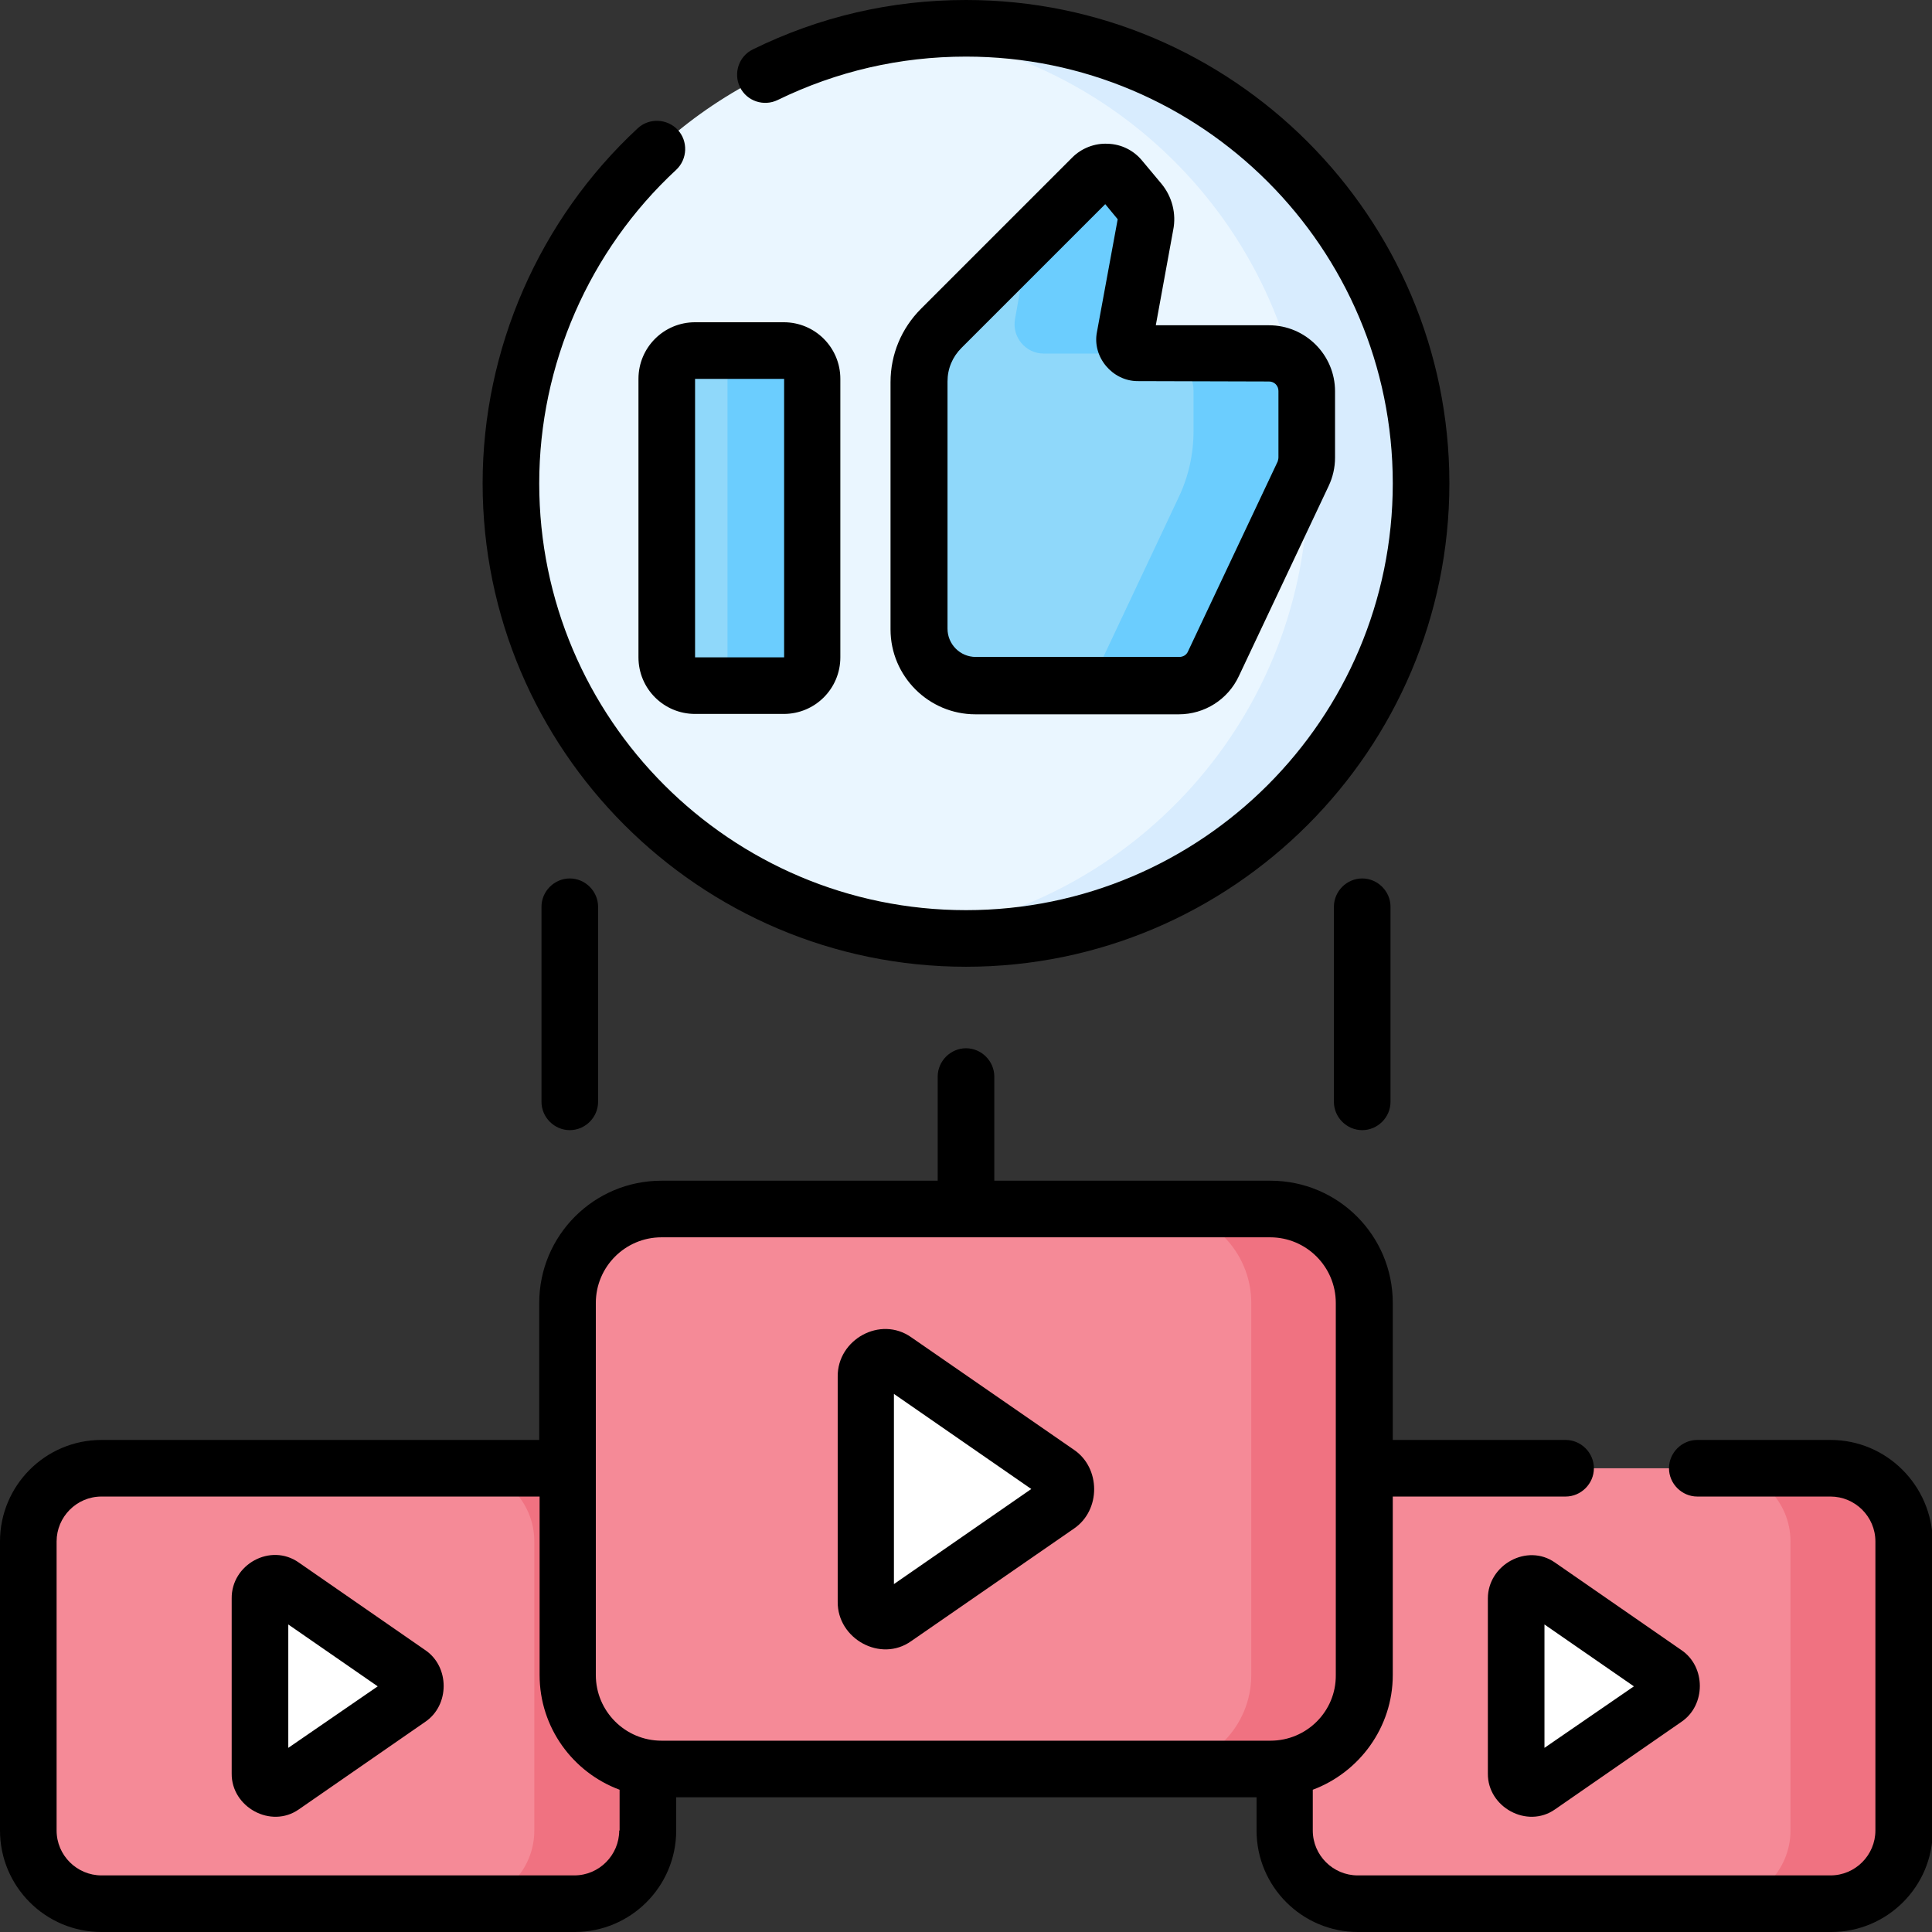
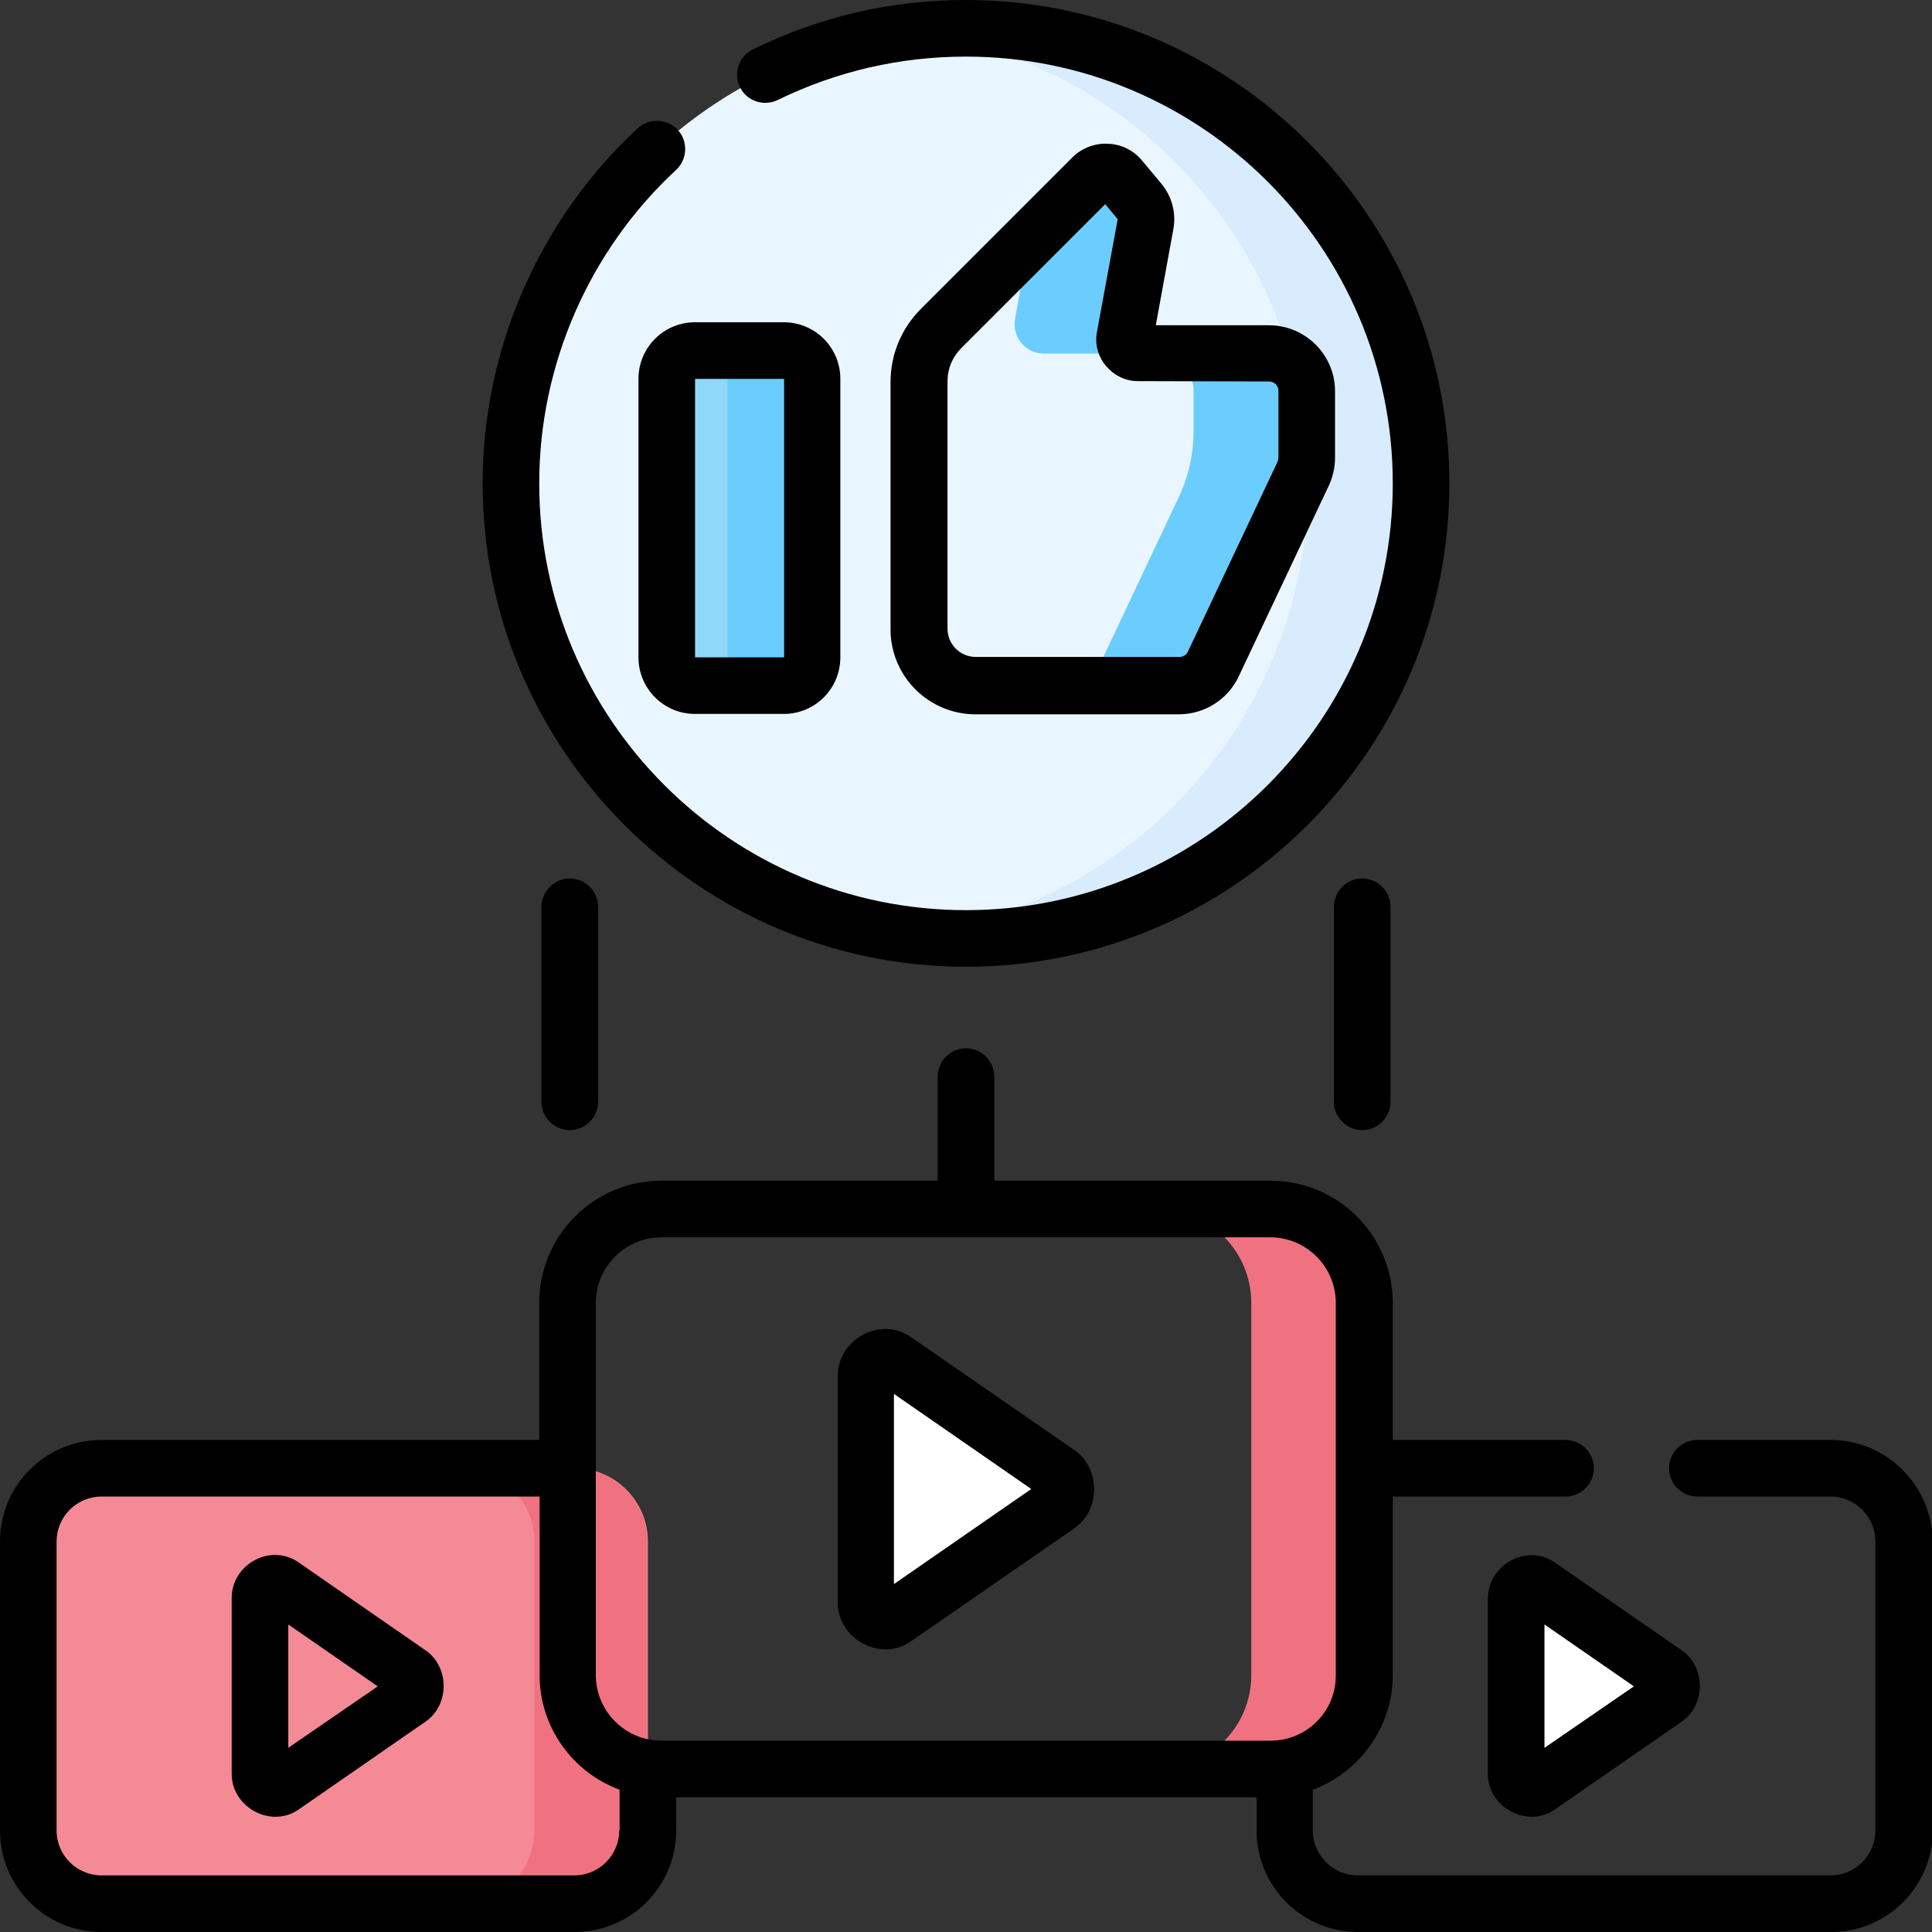
<svg xmlns="http://www.w3.org/2000/svg" version="1.1" id="Capa_1" x="0px" y="0px" viewBox="0 0 512 512" style="enable-background:new 0 0 512 512;" xml:space="preserve">
  <rect x="0" y="0" width="512" height="512" fill="#333333" stroke="none" />
  <style type="text/css">
	.st0{fill:#F58A97;}
	.st1{fill:#F07281;}
	.st2{fill:#FFFFFF;}
	.st3{fill:#EAF6FF;}
	.st4{fill:#D8ECFE;}
	.st5{fill:#8FD8FA;}
	.st6{fill:#6BCDFE;}
</style>
  <g>
    <g>
      <g>
-         <path class="st0" d="M485.1,504.5H359.8c-10.7,0-19.4-8.7-19.4-19.4v-76.6c0-10.7,8.7-19.4,19.4-19.4h125.4     c10.7,0,19.4,8.7,19.4,19.4v76.6C504.5,495.8,495.8,504.5,485.1,504.5L485.1,504.5z" />
-         <path class="st1" d="M485.1,389.1h-30c10.7,0,19.4,8.7,19.4,19.4v76.6c0,10.7-8.7,19.4-19.4,19.4h30c10.7,0,19.4-8.7,19.4-19.4     v-76.6C504.5,397.8,495.8,389.1,485.1,389.1z" />
        <path class="st2" d="M441.4,450.1l-33.5,23.2c-2.6,1.8-6-0.1-6-3.3v-46.4c0-3.2,3.5-5.1,6-3.3l33.5,23.2     C443.7,445.1,443.7,448.6,441.4,450.1z" />
      </g>
      <g>
        <path class="st0" d="M152.2,504.5H26.9c-10.7,0-19.4-8.7-19.4-19.4v-76.6c0-10.7,8.7-19.4,19.4-19.4h125.4     c10.7,0,19.4,8.7,19.4,19.4v76.6C171.6,495.8,162.9,504.5,152.2,504.5z" />
        <path class="st1" d="M152.2,389.1h-30c10.7,0,19.4,8.7,19.4,19.4v76.6c0,10.7-8.7,19.4-19.4,19.4h30c10.7,0,19.4-8.7,19.4-19.4     v-76.6C171.6,397.8,162.9,389.1,152.2,389.1L152.2,389.1z" />
-         <path class="st2" d="M108.5,450.1l-33.5,23.2c-2.6,1.8-6-0.1-6-3.3v-46.4c0-3.2,3.5-5.1,6-3.3l33.5,23.2     C110.7,445.1,110.7,448.6,108.5,450.1L108.5,450.1z" />
      </g>
      <g>
        <circle class="st3" cx="256" cy="128.1" r="120.6" />
        <path class="st4" d="M256,7.5c-5.1,0-10.1,0.3-15,0.9c59.5,7.4,105.6,58.1,105.6,119.7c0,61.5-46.1,112.3-105.6,119.7     c4.9,0.6,9.9,0.9,15,0.9c66.6,0,120.6-54,120.6-120.6S322.6,7.5,256,7.5z" />
        <g>
-           <path class="st5" d="M243.6,166.6v-65.5c0-5.3,2.1-10.4,5.9-14.2l40.1-40.1c2.1-2.1,5.5-1.9,7.4,0.4l5.1,6.1      c1.4,1.7,2,4,1.6,6.1l-5.5,29.9c-0.4,2.2,1.3,4.1,3.5,4.1h34.8c5.5,0,10,4.5,10,10v17.6c0,1.5-0.3,2.9-1,4.3l-23.8,50.4      c-1.7,3.5-5.2,5.8-9.1,5.8h-53.9C250.3,181.7,243.6,175,243.6,166.6L243.6,166.6z" />
          <g>
            <path class="st6" d="M269,84.5c-0.9,4.8,2.8,9.2,7.6,9.2h24.9c-2.2,0-3.8-2-3.5-4.1l5.5-29.9c0.4-2.2-0.2-4.4-1.6-6.1l-5.1-6.1       c-1.9-2.3-5.3-2.4-7.4-0.4l-16.7,16.7L269,84.5z" />
            <path class="st6" d="M336.3,93.6h-30c5.5,0,10,4.5,10,10v10.6c0,6.1-1.3,12-3.9,17.5l-20.8,44.1c-1.7,3.5-5.2,5.8-9.1,5.8h30       c3.9,0,7.4-2.2,9.1-5.8l23.8-50.4c0.6-1.3,1-2.8,1-4.3v-17.6C346.3,98.1,341.9,93.6,336.3,93.6L336.3,93.6z" />
          </g>
          <path class="st5" d="M176.7,100.4v73.8c0,4.2,3.4,7.5,7.5,7.5h23.5c4.2,0,7.5-3.4,7.5-7.5v-73.8c0-4.2-3.4-7.5-7.5-7.5h-23.5      C180.1,92.9,176.7,96.2,176.7,100.4z" />
          <path class="st6" d="M207.7,92.9h-22.4c4.2,0,7.5,3.4,7.5,7.5v73.8c0,4.2-3.4,7.5-7.5,7.5h22.4c4.2,0,7.5-3.4,7.5-7.5v-73.8      C215.3,96.2,211.9,92.9,207.7,92.9z" />
        </g>
      </g>
      <g>
-         <path class="st0" d="M336.7,468.8H175.3c-13.8,0-24.9-11.2-24.9-24.9v-98.6c0-13.8,11.2-24.9,24.9-24.9h161.3     c13.8,0,24.9,11.2,24.9,24.9v98.6C361.6,457.7,350.4,468.8,336.7,468.8L336.7,468.8z" />
        <path class="st1" d="M336.7,320.4h-30c13.8,0,24.9,11.2,24.9,24.9v98.6c0,13.8-11.2,24.9-24.9,24.9h30     c13.8,0,24.9-11.2,24.9-24.9v-98.6C361.6,331.5,350.4,320.4,336.7,320.4L336.7,320.4z" />
        <path class="st2" d="M280.3,398.9l-43.1,29.8c-3.3,2.3-7.8-0.2-7.8-4.3v-59.7c0-4.1,4.5-6.6,7.8-4.3l43.1,29.8     C283.3,392.4,283.3,396.8,280.3,398.9z" />
      </g>
    </g>
    <path d="M394.3,423.6V470c-0.1,8.9,10.4,14.7,17.8,9.5l33.5-23.2c6.5-4.4,6.5-14.6,0-19l-33.5-23.2   C404.7,408.9,394.3,414.7,394.3,423.6z M409.3,463.2v-32.7l23.7,16.4L409.3,463.2z M169.2,100.4v73.8c0,8.3,6.7,15,15,15h23.5   c8.3,0,15-6.7,15-15v-73.8c0-8.3-6.7-15-15-15h-23.5C175.9,85.4,169.2,92.1,169.2,100.4z M184.2,100.4L184.2,100.4h23.6l0,73.8   l-23.6,0V100.4z M284.6,384.2l-43.1-29.8c-8.2-5.8-19.6,0.6-19.5,10.4v59.7c-0.1,9.8,11.4,16.2,19.5,10.4l43.1-29.8   C291.8,400.2,291.7,389,284.6,384.2z M236.9,419.8v-50.4l36.4,25.2L236.9,419.8z M256,256.2c70.6,0,128.1-57.5,128.1-128.1   S326.6,0,256,0c-19.8,0-38.8,4.4-56.5,13.1c-3.7,1.8-5.2,6.3-3.4,10c1.8,3.7,6.3,5.2,10,3.4C221.7,18.9,238.5,15,256,15   c62.4,0,113.1,50.7,113.1,113.1S318.4,241.2,256,241.2s-113.1-50.7-113.1-113.1c0-31.4,13.2-61.7,36.3-83.1c3-2.8,3.2-7.6,0.4-10.6   s-7.6-3.2-10.6-0.4c-26.1,24.2-41.1,58.5-41.1,94.1C127.9,198.7,185.4,256.2,256,256.2L256,256.2z M307.8,48.7l-5.1-6.1   c-2.2-2.7-5.5-4.4-9.1-4.5c-3.5-0.2-7,1.2-9.4,3.6l-40.1,40.1c-5.2,5.2-8.1,12.1-8.1,19.5v65.5c0,12.4,10.1,22.5,22.5,22.5h53.9   c6.8,0,13-3.9,15.9-10.1l23.8-50.4c1.1-2.3,1.7-4.9,1.7-7.5v-17.6c0-9.7-7.9-17.5-17.5-17.5h-30l4.6-25.2   C311.8,56.6,310.6,52.1,307.8,48.7z M336.3,101.1c1.4,0,2.5,1.1,2.5,2.5v17.6c0,0.4-0.1,0.7-0.2,1.1l-23.8,50.4   c-0.4,0.9-1.3,1.4-2.3,1.4h-53.9c-4.2,0-7.5-3.4-7.5-7.5v-65.5c0-3.4,1.3-6.5,3.7-8.9l38.1-38.1l3.3,4l-5.5,29.9   c-1.3,6.6,4.1,13,10.8,13L336.3,101.1L336.3,101.1z M353.5,240.3V292c0,4.1,3.4,7.5,7.5,7.5s7.5-3.4,7.5-7.5v-51.7   c0-4.1-3.4-7.5-7.5-7.5S353.5,236.2,353.5,240.3z M112.7,437.3l-33.5-23.2c-7.5-5.3-17.9,0.5-17.8,9.5V470   c-0.1,8.9,10.4,14.7,17.8,9.5l33.5-23.2C119.2,451.9,119.2,441.7,112.7,437.3z M76.4,463.2v-32.7l23.7,16.4L76.4,463.2z    M485.1,381.6h-35.3c-4.1,0-7.5,3.4-7.5,7.5s3.4,7.5,7.5,7.5h35.3c6.5,0,11.9,5.3,11.9,11.9v76.6c0,6.5-5.3,11.9-11.9,11.9H359.8   c-6.5,0-11.9-5.3-11.9-11.9v-10.8c12.3-4.6,21.2-16.5,21.2-30.4v-47.3h45.8c4.1,0,7.5-3.4,7.5-7.5s-3.4-7.5-7.5-7.5h-45.8v-36.3   c0-17.9-14.5-32.4-32.4-32.4h-73.2v-27.6c0-4.1-3.4-7.5-7.5-7.5s-7.5,3.4-7.5,7.5v27.6h-73.2c-17.9,0-32.4,14.5-32.4,32.4v36.3   H26.9C12,381.6,0,393.7,0,408.5v76.6C0,499.9,12,512,26.9,512h125.4c14.8,0,26.9-12,26.9-26.9v-8.8h153.8v8.8   c0,14.8,12,26.9,26.9,26.9h125.4c14.8,0,26.9-12,26.9-26.9v-76.6C512,393.7,500,381.6,485.1,381.6L485.1,381.6z M164.1,485.1   c0,6.5-5.3,11.9-11.9,11.9H26.9c-6.5,0-11.9-5.3-11.9-11.9v-76.6c0-6.5,5.3-11.9,11.9-11.9h116.1v47.3c0,13.9,8.8,25.8,21.2,30.4   V485.1z M336.7,461.3H175.3c-9.6,0-17.4-7.8-17.4-17.4v-98.6c0-9.6,7.8-17.4,17.4-17.4h161.3c9.6,0,17.4,7.8,17.4,17.4v98.6   C354.1,453.5,346.3,461.3,336.7,461.3z M143.5,240.3V292c0,4.1,3.4,7.5,7.5,7.5s7.5-3.4,7.5-7.5v-51.7c0-4.1-3.4-7.5-7.5-7.5   S143.5,236.2,143.5,240.3z" />
  </g>
</svg>